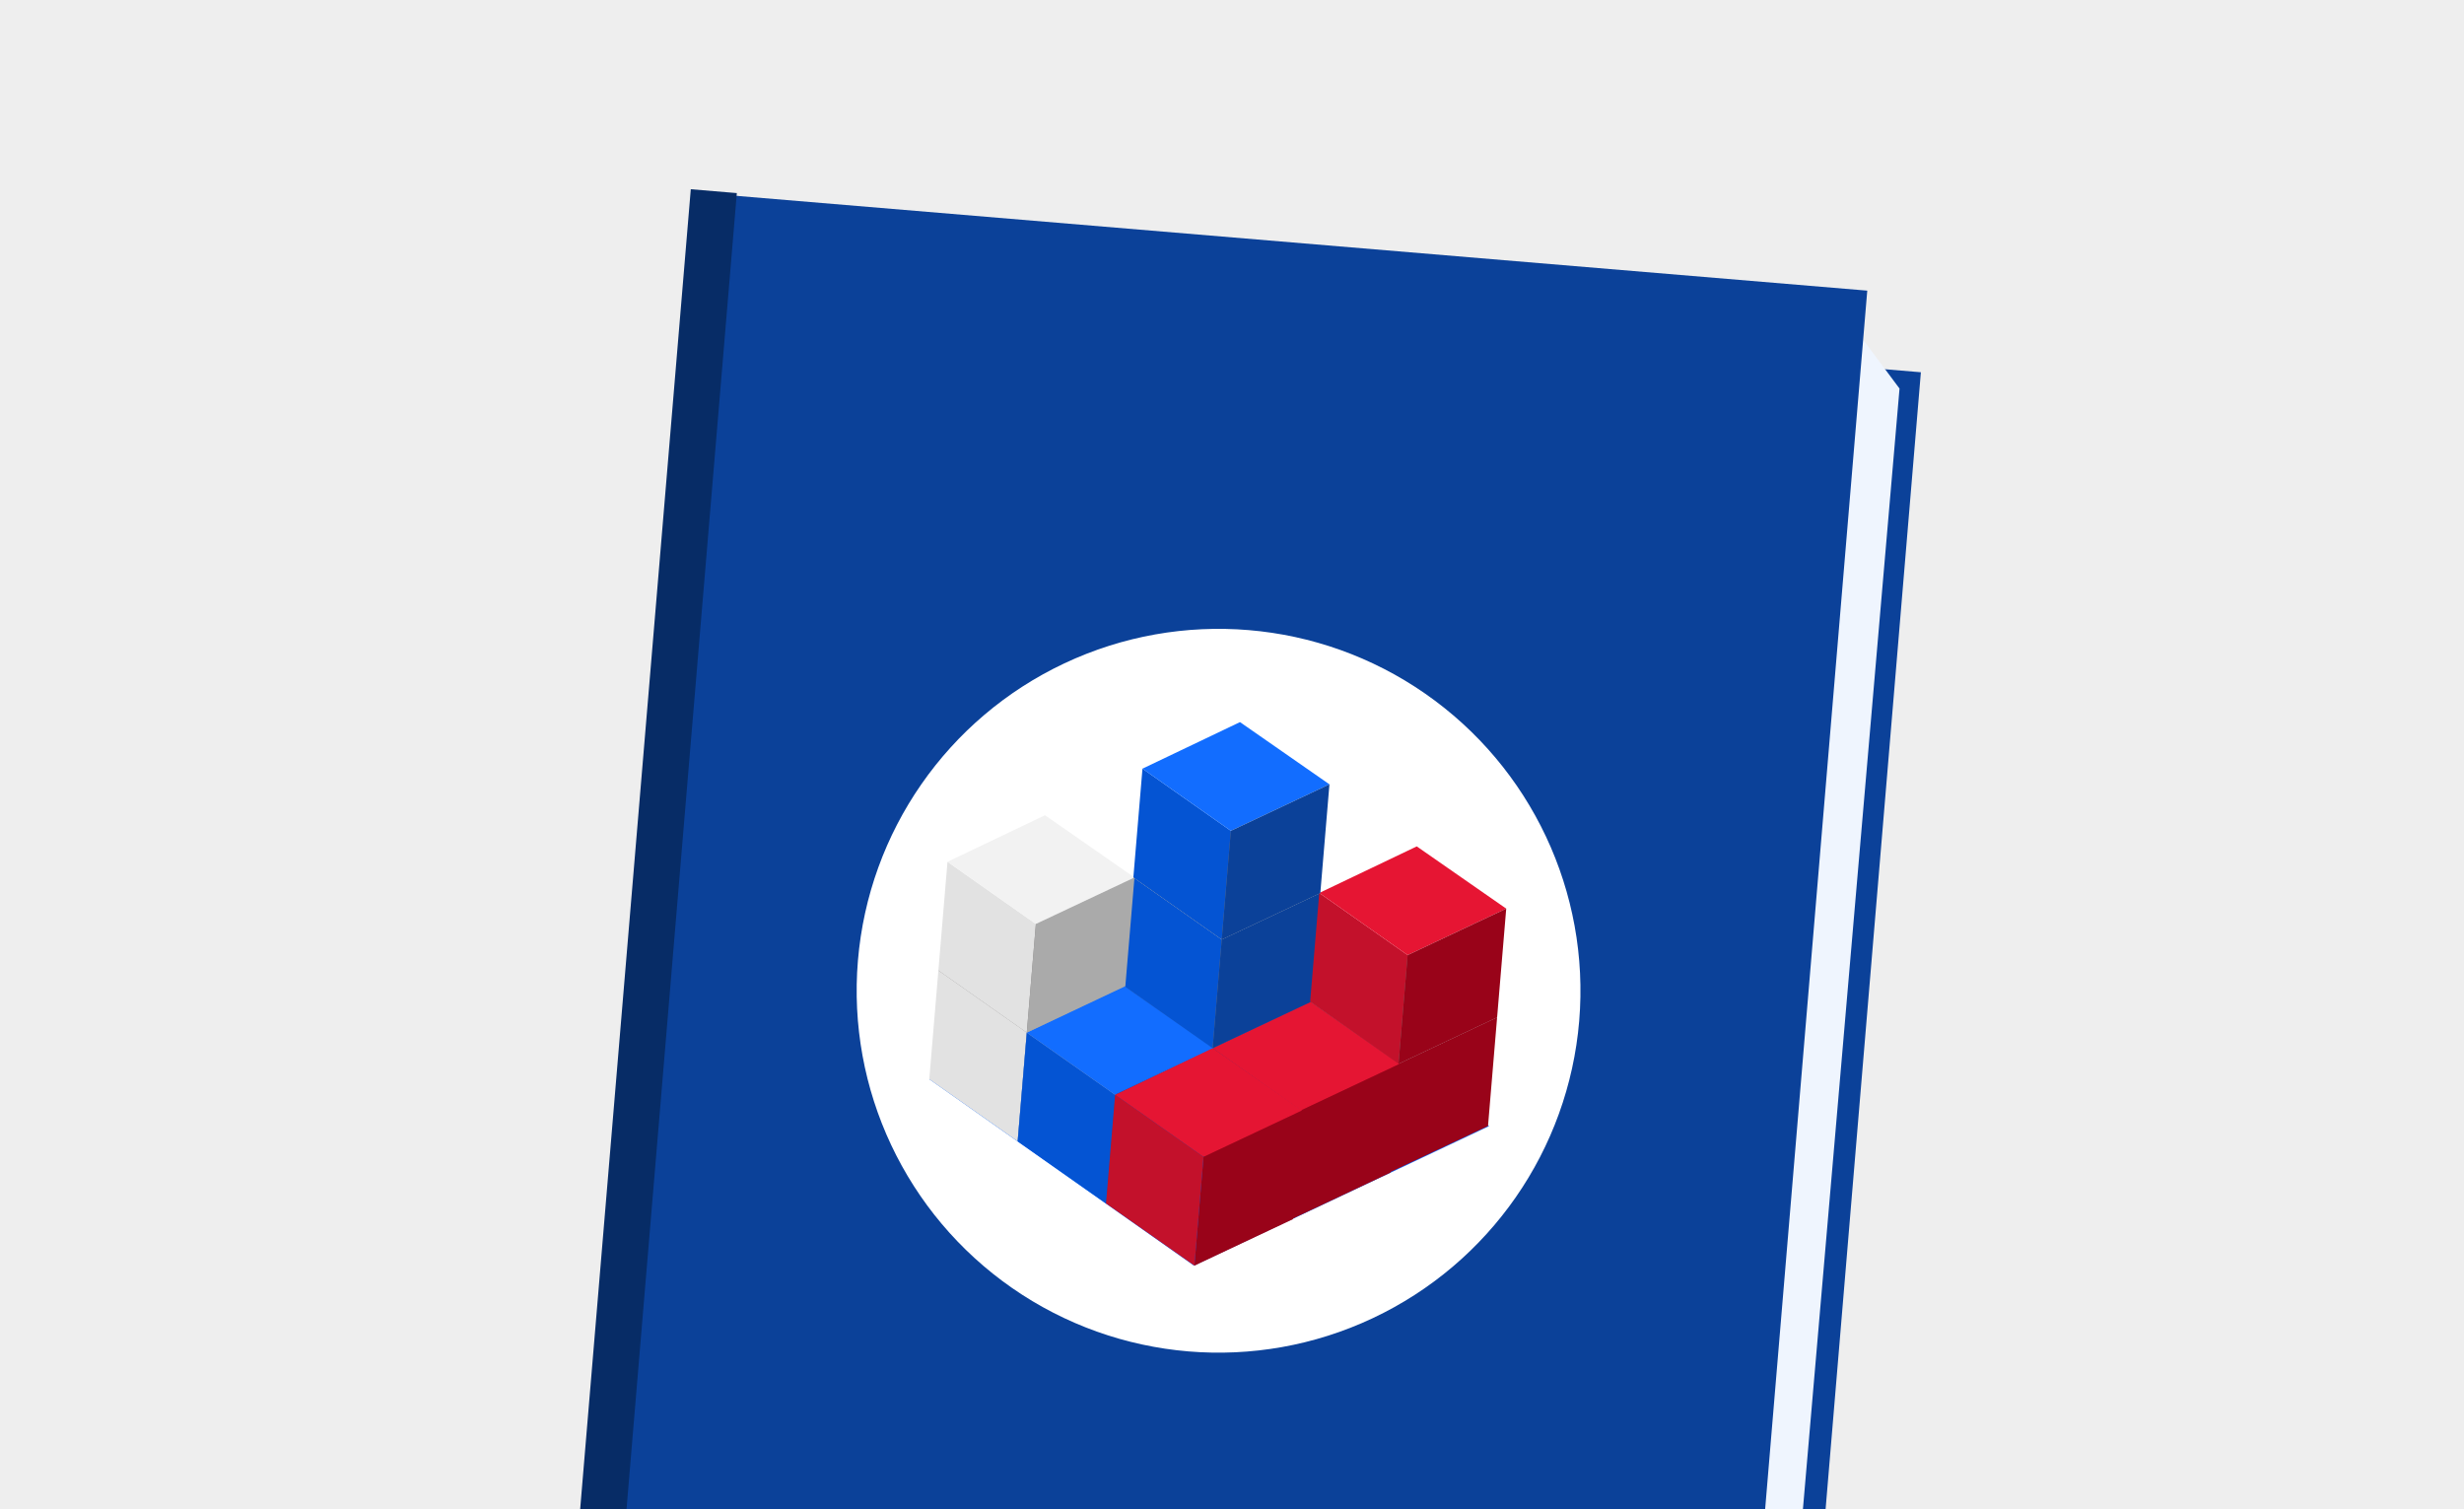
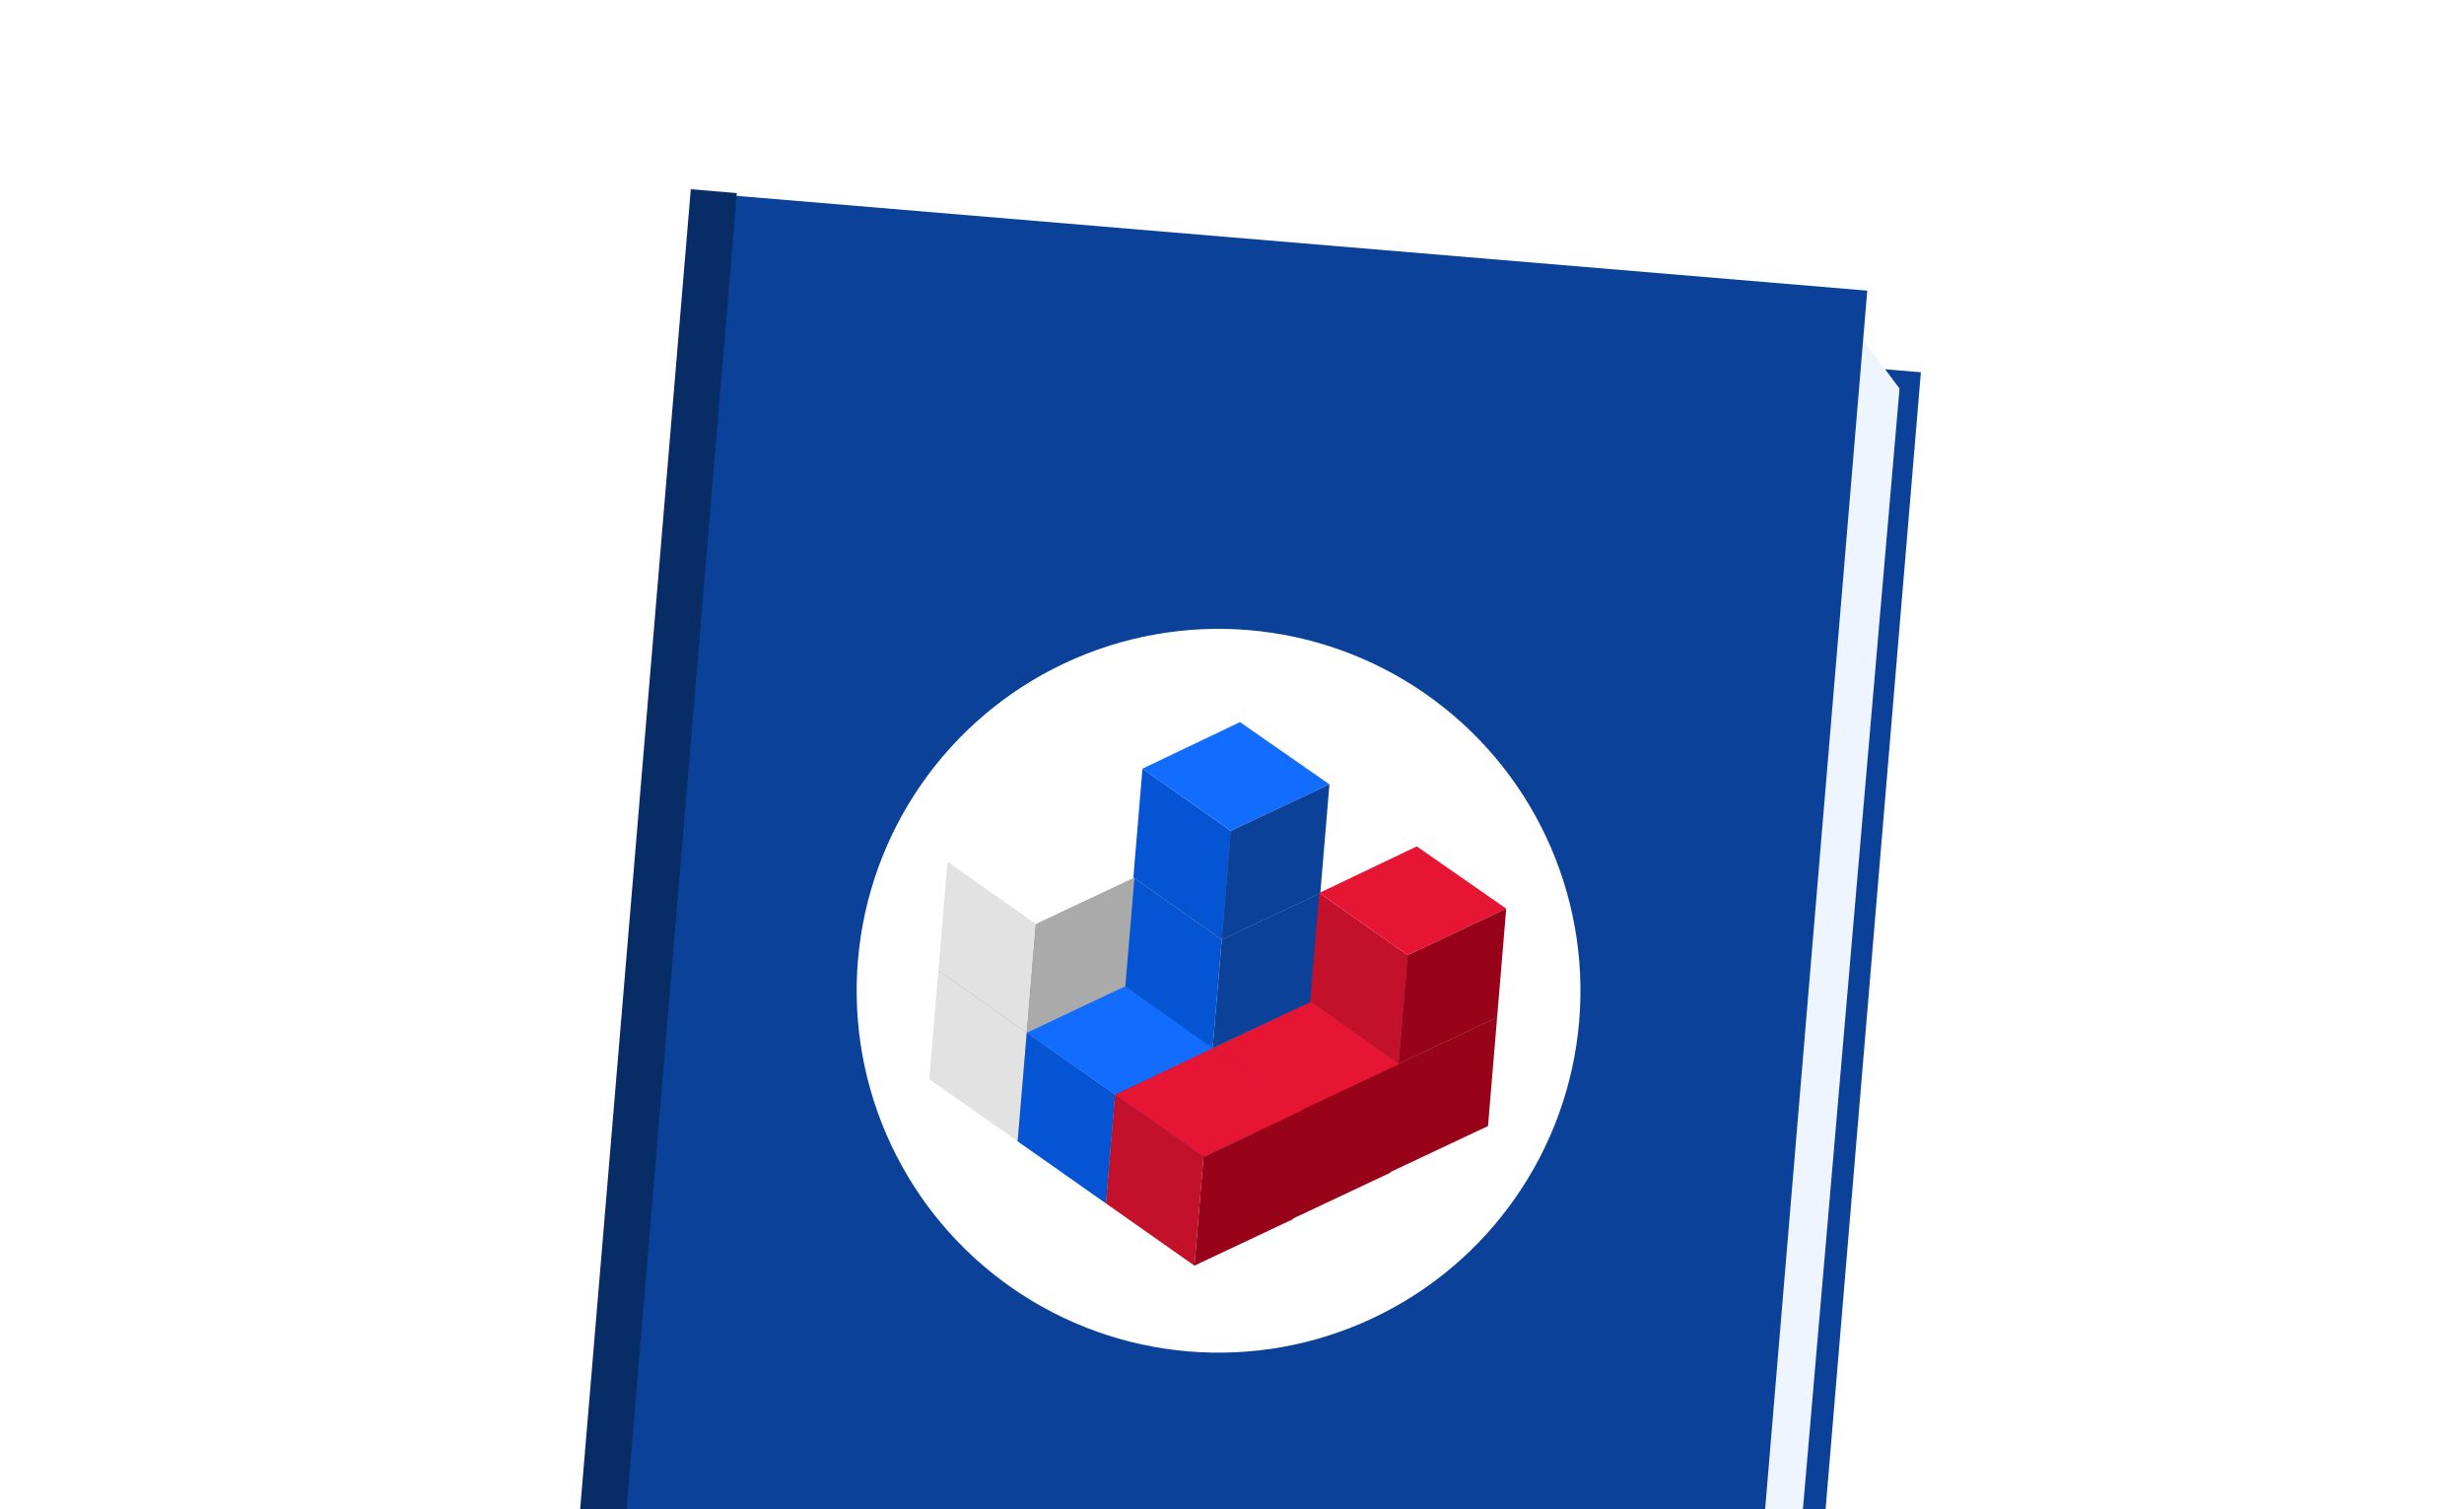
<svg xmlns="http://www.w3.org/2000/svg" width="320" height="196" viewBox="0 0 320 196" fill="none">
  <g clip-path="url(#clip0_1724_48019)">
-     <rect width="320" height="196" fill="#EEEEEE" />
    <g filter="url(#filter0_d_1724_48019)">
      <rect width="153.061" height="216.369" transform="translate(96.939 31.559) rotate(4.791)" fill="#0B4199" />
      <path d="M80.645 245.76L77.499 236.672L242.016 40.187L246.692 46.462L228.503 257.447L80.645 245.76Z" fill="#EFF5FE" />
      <rect width="153.061" height="216.369" transform="translate(89.976 20.96) rotate(4.791)" fill="#0B4199" />
      <circle cx="158.255" cy="124.666" r="47" transform="rotate(4.791 158.255 124.666)" fill="white" />
-       <path d="M120.684 136.151L158.602 118.004L193.389 142.245L155.052 160.356L120.684 136.151Z" fill="#126DFF" />
      <path d="M157.486 132.127L146.007 124.057L144.824 138.174L156.303 146.245L157.486 132.127Z" fill="#0454D3" />
-       <path d="M146.007 124.058L158.669 118.011L170.289 126.093L157.486 132.128L146.007 124.058Z" fill="#817F7F" />
      <path d="M169.105 140.209L170.288 126.092L157.486 132.127L156.302 146.245L169.105 140.209Z" fill="#0B4199" />
      <path d="M181.629 134.151L170.15 126.08L168.966 140.198L180.445 148.268L181.629 134.151Z" fill="#C3112B" />
      <path d="M170.15 126.081L182.812 120.034L194.431 128.116L181.629 134.152L170.15 126.081Z" fill="#817F7F" />
      <path d="M193.248 142.233L194.431 128.115L181.628 134.151L180.445 148.268L193.248 142.233Z" fill="#990319" />
-       <path d="M168.964 140.199L157.485 132.129L156.301 146.246L167.78 154.317L168.964 140.199Z" fill="#C3112B" />
+       <path d="M168.964 140.199L157.485 132.129L167.78 154.317L168.964 140.199Z" fill="#C3112B" />
      <path d="M157.485 132.13L170.147 126.083L181.766 134.165L168.964 140.2L157.485 132.13Z" fill="#E51533" />
      <path d="M180.583 148.282L181.766 134.164L168.963 140.199L167.78 154.317L180.583 148.282Z" fill="#990319" />
      <path d="M133.347 130.104L121.868 122.033L120.685 136.151L132.164 144.221L133.347 130.104Z" fill="#E2E2E2" />
      <path d="M121.868 122.034L134.53 115.987L146.15 124.07L133.347 130.105L121.868 122.034Z" fill="#817F7F" />
      <path d="M144.966 138.186L146.15 124.068L133.347 130.104L132.164 144.221L144.966 138.186Z" fill="#AAAAAA" />
      <path d="M144.825 138.176L133.346 130.105L132.162 144.223L143.642 152.293L144.825 138.176Z" fill="#0454D3" />
      <path d="M133.346 130.107L146.008 124.06L157.627 132.142L144.825 138.177L133.346 130.107Z" fill="#126DFF" />
      <path d="M156.444 146.258L157.627 132.141L144.824 138.176L143.641 152.293L156.444 146.258Z" fill="#0B4199" />
      <path d="M156.303 146.245L144.823 138.175L143.64 152.292L155.119 160.363L156.303 146.245Z" fill="#C3112B" />
      <path d="M144.823 138.176L157.486 132.129L169.105 140.211L156.303 146.246L144.823 138.176Z" fill="#E51533" />
      <path d="M167.922 154.327L169.105 140.21L156.302 146.245L155.119 160.363L167.922 154.327Z" fill="#990319" />
      <path d="M158.669 118.011L147.19 109.94L146.007 124.058L157.486 132.128L158.669 118.011Z" fill="#0454D3" />
      <path d="M147.19 109.942L159.852 103.895L171.472 111.977L158.669 118.012L147.19 109.942Z" fill="#817F7F" />
      <path d="M170.288 126.093L171.471 111.976L158.669 118.011L157.485 132.128L170.288 126.093Z" fill="#0B4199" />
      <path d="M182.812 120.034L171.333 111.964L170.15 126.081L181.629 134.152L182.812 120.034Z" fill="#C3112B" />
      <path d="M171.333 111.965L183.995 105.918L195.615 114L182.812 120.035L171.333 111.965Z" fill="#E61533" />
      <path d="M194.431 128.117L195.614 113.999L182.811 120.034L181.628 134.152L194.431 128.117Z" fill="#990319" />
      <path d="M134.53 115.988L123.051 107.918L121.868 122.035L133.347 130.106L134.53 115.988Z" fill="#E2E2E2" />
-       <path d="M123.051 107.919L135.714 101.872L147.333 109.954L134.53 115.99L123.051 107.919Z" fill="#F2F2F2" />
      <path d="M146.149 124.071L147.333 109.953L134.53 115.988L133.347 130.106L146.149 124.071Z" fill="#AAAAAA" />
      <path d="M159.852 103.893L148.373 95.822L147.19 109.94L158.669 118.01L159.852 103.893Z" fill="#0454D3" />
      <path d="M148.373 95.823L161.036 89.776L172.655 97.859L159.852 103.894L148.373 95.823Z" fill="#126DFF" />
      <path d="M171.471 111.975L172.655 97.858L159.852 103.893L158.669 118.01L171.471 111.975Z" fill="#0B4199" />
      <rect x="89.713" y="20.576" width="6" height="217" transform="rotate(4.791 89.713 20.576)" fill="#072C66" />
    </g>
  </g>
  <defs>
    <filter id="filter0_d_1724_48019" x="63.588" y="16.576" width="193.876" height="255.379" filterUnits="userSpaceOnUse" color-interpolation-filters="sRGB">
      <feFlood flood-opacity="0" result="BackgroundImageFix" />
      <feColorMatrix in="SourceAlpha" type="matrix" values="0 0 0 0 0 0 0 0 0 0 0 0 0 0 0 0 0 0 127 0" result="hardAlpha" />
      <feOffset dy="4" />
      <feGaussianBlur stdDeviation="4" />
      <feColorMatrix type="matrix" values="0 0 0 0 0.102 0 0 0 0 0.102 0 0 0 0 0.102 0 0 0 0.2 0" />
      <feBlend mode="normal" in2="BackgroundImageFix" result="effect1_dropShadow_1724_48019" />
      <feBlend mode="normal" in="SourceGraphic" in2="effect1_dropShadow_1724_48019" result="shape" />
    </filter>
    <clipPath id="clip0_1724_48019">
      <rect width="320" height="196" fill="white" />
    </clipPath>
  </defs>
</svg>